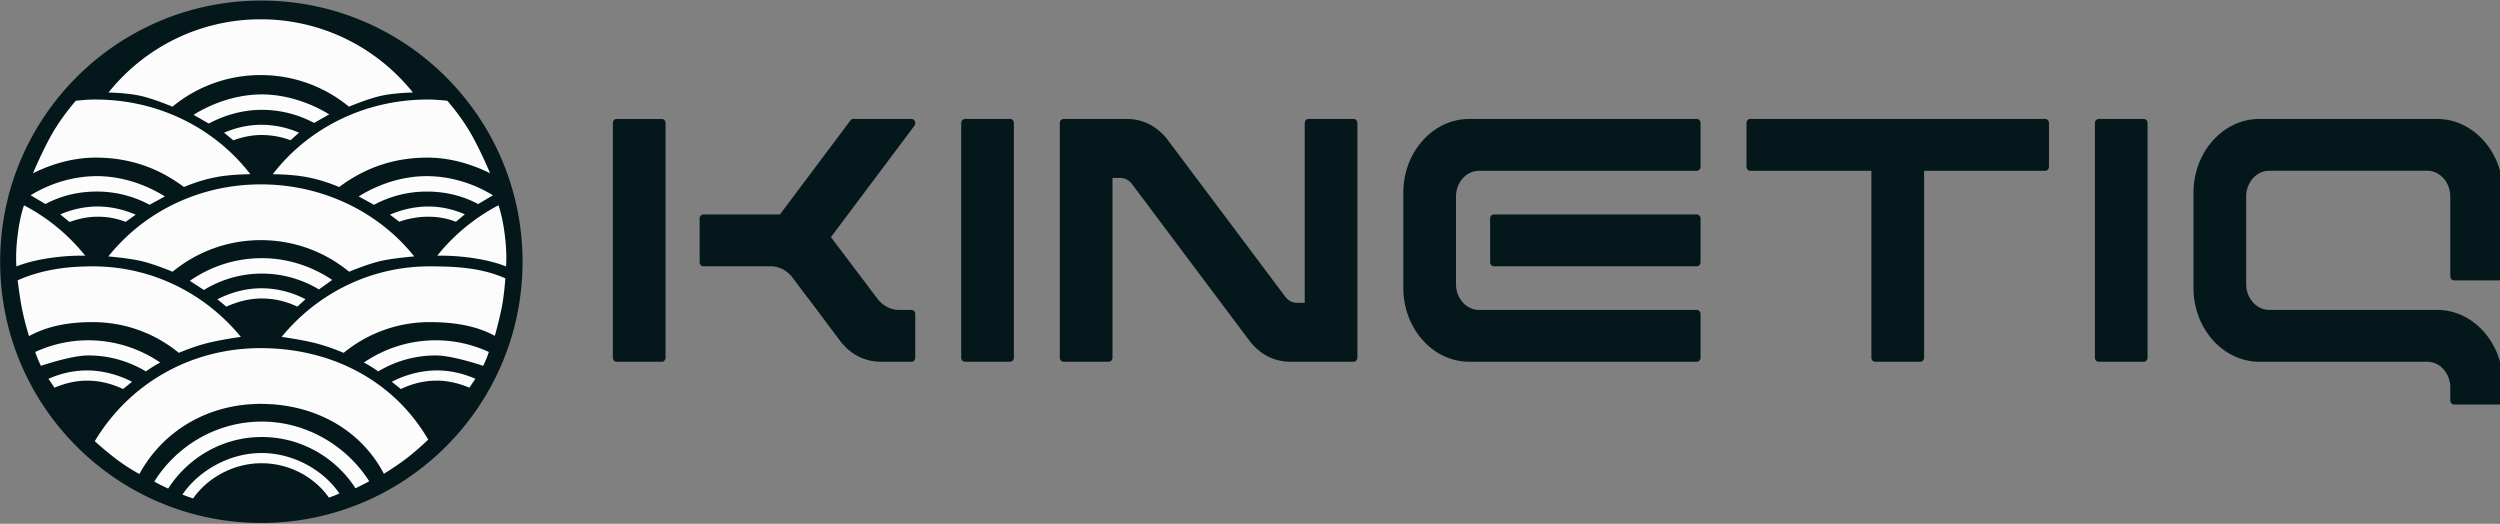
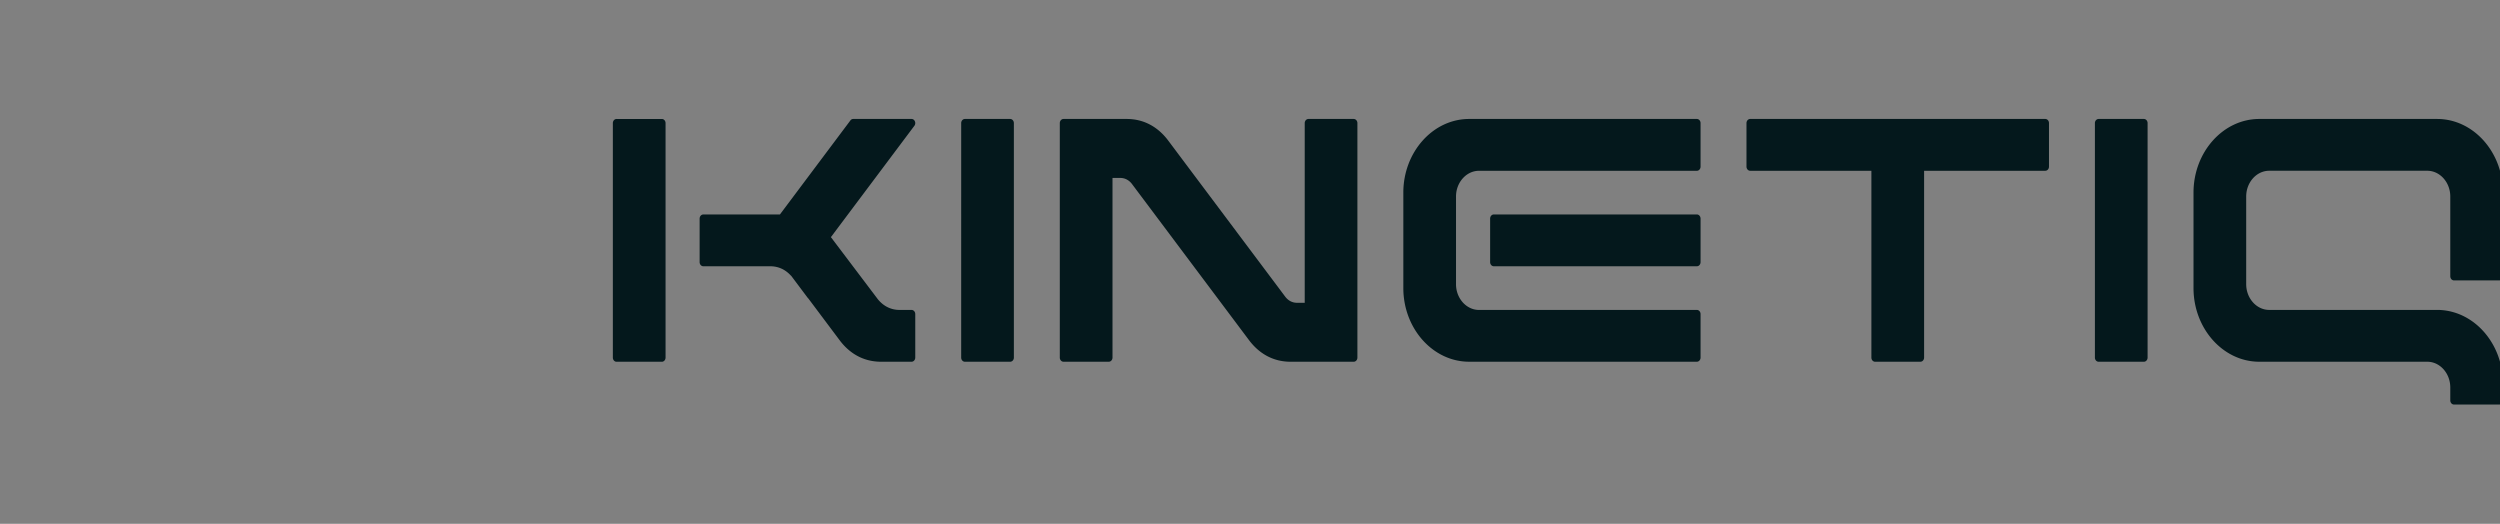
<svg xmlns="http://www.w3.org/2000/svg" fill="none" viewBox="0 0 1742 365">
  <rect x="0" y="0" width="1742" height="365" fill="#808080" stroke="none" />
-   <circle cx="184" cy="184" r="174" fill="#fcfcfc" />
-   <path fill="#04181c" fill-rule="evenodd" d="M182.103 364.397c100.515 0 182-81.484 182-182 0-100.515-81.485-182-182-182-100.516 0-182 81.485-182 182 0 100.516 81.484 182 182 182M288.656 178.68c-24.874-31.099-63.968-50.206-106.887-50.206-42.92 0-81.395 19.107-106.27 50.206 0 0 12.406.969 21.92 2.998s22.836 7.676 22.836 7.676c16.731-13.764 38.157-22.029 61.514-22.029 23.356 0 44.782 8.265 61.513 22.029 0 0 13.321-5.647 22.836-7.676s22.538-2.998 22.538-2.998M66.549 109.824c24.074 0 43.94 7.313 61.62 20.479 16.923-6.937 28.463-8.579 46.27-8.934-24.821-32.169-64.116-52.016-107.89-52.016-5.005 0-8.851.327-13.715.855 0 0-8.605 9.622-15.591 21.401S22.97 120.737 22.97 120.737c12.985-6.463 28.089-10.913 43.578-10.913M208.39 92.457c-8.08-3.49-16.986-5.497-26.186-5.497-9.095 0-17.985 2.02-26.088 5.508l6.484 5.303c6.165-2.265 12.848-3.697 19.604-3.697 7.195 0 13.943 1.286 20.231 3.645zm-25.95-26.67c16.636 0 33.548 5.684 46.954 13.905l-10.54 5.967a77 77 0 0 0-36.414-9.126c-13.183 0-26.058 3.694-36.935 9.562l-10.635-6.077c13.517-8.436 30.559-14.23 47.57-14.23m105.279-1.319C262.846 33.37 224.579 13.45 181.66 13.45S100.473 33.37 75.6 64.47c0 0 12.196.156 21.71 2.185s22.836 7.676 22.836 7.676c16.731-13.764 38.157-22.029 61.514-22.029 23.356 0 44.782 8.265 61.513 22.03 0 0 13.321-5.648 22.836-7.677s21.711-2.185 21.711-2.185m10.239 45.356c-24.074 0-43.939 7.313-61.62 20.479-16.923-6.937-28.463-8.579-46.27-8.934 24.822-32.169 64.116-52.016 107.89-52.016 5.005 0 8.852.327 13.716.855 0 0 8.605 9.622 15.59 21.401 6.986 11.78 14.272 29.128 14.272 29.128-12.985-6.463-28.089-10.913-43.578-10.913m45.526 26.234c-13.406-8.221-29.59-13.327-46.226-13.327-17.011 0-33.805 5.692-47.323 14.128l10.685 5.835c10.877-5.868 23.455-9.218 36.638-9.218 13.134 0 25.041 2.892 35.914 8.707zm-45.162 7.829c9.2 0 17.482 1.96 25.562 5.45l-6.225 5.178c-6.288-2.359-12.142-3.514-19.337-3.514-6.757 0-13.906 1.242-20.071 3.507l-6.533-4.938c8.103-3.488 17.508-5.683 26.604-5.683m32.401 36.103c-14.466-2.271-26.067-1.81-26.067-1.81a134.6 134.6 0 0 1 42.651-35.128s2.707 6.821 4.435 20.657.847 21.972.847 21.972-7.4-3.419-21.866-5.691m21.387 13.946c-16.366-7.223-33.722-8.342-52.712-8.342-41.5 0-78.592 19.129-103.159 49.163 0 0 12.25 1.621 22.586 4.115 10.336 2.493 20.602 7.003 20.602 7.003 16.401-13.405 37.261-21.43 59.971-21.43 16.3 0 31.994 2.287 45.424 9.577 0 0 2.781-9.963 4.656-19.03s2.632-21.056 2.632-21.056m-139.245 14.56c-9.209-4.79-19.728-7.624-30.661-7.624-10.863 0-21.432 2.881-30.72 7.704l6.255 5.106c7.432-3.39 15.888-5.697 24.465-5.697 9.045 0 17.381 2.033 24.988 5.673zm-80.617-12.803c14.272-9.93 31.593-15.804 50.193-15.804 18.018 0 34.941 5.668 49.038 15.17l-9.246 6.618c-11.649-6.999-25.277-11.043-39.792-11.043-14.762 0-28.576 4.198-40.327 11.431zM94.553 149.59c-8.079-3.49-17.277-5.701-26.477-5.701-9.095 0-17.985 2.02-26.088 5.509l6.484 5.302c6.165-2.265 12.848-3.697 19.604-3.697 7.196 0 13.185 1.231 19.473 3.59zm-26.977-26.857c-16.636 0-32.82 5.106-46.226 13.327l10.313 6.125c10.872-5.815 22.78-8.707 35.913-8.707 13.184 0 25.761 3.35 36.639 9.218l10.684-5.835c-13.517-8.436-30.312-14.128-47.323-14.128m-34.25 57.259c14.466-2.271 26.068-1.81 26.068-1.81a134.6 134.6 0 0 0-42.651-35.128s-2.708 6.821-4.435 20.657c-1.728 13.837-.848 21.972-.848 21.972s7.4-3.419 21.867-5.691m-21.001 15.325c16.366-7.223 33.345-9.721 52.335-9.721 41.5 0 78.592 19.129 103.158 49.163 0 0-12.25 1.621-22.585 4.115-10.336 2.493-20.603 7.003-20.603 7.003-16.4-13.405-37.26-21.43-59.97-21.43-16.3 0-31.015 2.464-44.445 9.755 0 0-2.761-8.768-4.636-17.835s-3.254-21.05-3.254-21.05m12.239 49.932c11.276-5.189 23.797-8.129 36.896-8.129 18.614 0 35.947 5.774 50.225 15.533 0 0-1.579.642-4.917 2.729s-5.119 3.42-5.119 3.42a77.8 77.8 0 0 0-40.19-11.136c-11.75 0-32.93 7.237-32.93 7.237s-1.415-2.749-2.597-5.817-1.368-3.837-1.368-3.837m36.04 12.865c10.934 0 22.212 3.118 31.42 7.907l-6.324 5.06c-7.607-3.64-16.05-5.853-25.095-5.853-7.885 0-15.669 1.95-22.648 4.899l-4.19-6.177c8.303-3.689 17.461-5.836 26.838-5.836M267.5 330.127c-16.175-30.95-48.497-48.697-85.838-48.697-36.731 0-68.109 18.736-84.538 48.862 0 0-8.043-4.256-16.064-10.36-8.02-6.104-15.016-12.513-15.016-12.513 23.712-39.59 66.113-64.84 115.618-64.84 50.128 0 93.202 23.308 116.711 63.727 0 0-5.722 5.629-13.283 11.678s-17.59 12.143-17.59 12.143m36.218-93.007c13.099 0 25.619 2.94 36.895 8.129 0 0-.187.769-1.368 3.837s-2.597 5.817-2.597 5.817-21.179-7.237-32.93-7.237a77.8 77.8 0 0 0-40.19 11.136s-1.78-1.332-5.119-3.42-4.917-2.729-4.917-2.729c14.279-9.759 31.612-15.533 50.226-15.533m-30.734 28.901c9.208-4.789 20.486-7.907 31.419-7.907 9.377 0 18.535 2.147 26.838 5.836l-4.19 6.177c-6.979-2.949-14.763-4.899-22.648-4.899-9.044 0-17.488 2.213-25.095 5.853zm-90.777 49.651c22.404 0 43.071 11.904 54.283 28.142-2.288 1.197-7.332 2.924-7.332 2.924-9.864-14.16-27.36-23.952-46.951-23.952-19.639 0-37.744 10.268-47.596 24.485-2.033-.517-4.511-1.49-6.464-2.257l-1.024-.401c11.161-16.471 32.486-28.941 55.084-28.941m75.063 19.661c-15.635-24.526-43.585-41.567-74.827-41.567-31.511 0-59.352 16.859-74.916 41.741 2.37 1.592 9.667 4.926 9.667 4.926 13.739-21.475 37.863-35.921 65.249-35.921 27.32 0 51.498 14.326 65.254 35.715 0 0 6.383-3.084 9.573-4.894" />
  <path fill="#04181c" d="M429.615 82.898h31.568c1.42 0 2.577 1.294 2.577 2.89v163.396c0 1.585-1.157 2.892-2.577 2.892h-31.568c-1.42 0-2.577-1.295-2.577-2.892V85.789c0-1.597 1.157-2.892 2.577-2.892m60.475 66.526h53.377l49.094-65.498c.513-.678 1.169-1.029 1.968-1.029h40.635c1.038 0 1.897.617 2.339 1.67a3.09 3.09 0 0 1-.358 3.073l-58.173 77.596 32.701 43.263c3.997 4.924 9.223 7.464 15.164 7.464h8.339c1.42 0 2.577 1.295 2.577 2.88v30.329c0 1.585-1.157 2.892-2.577 2.892H613.94c-11.513 0-21.463-5.093-28.872-14.978l-21.82-29.107-.084-.085a5 5 0 0 1-.405-.436l-11.43-15.243-.119-.097a2.3 2.3 0 0 1-.358-.326c-3.889-4.174-8.745-6.255-14.126-6.255h-46.648c-1.419 0-2.577-1.295-2.577-2.879v-30.33c0-1.585 1.158-2.879 2.577-2.879zm182.244-66.525h31.556c1.419 0 2.577 1.294 2.577 2.89v163.396c0 1.585-1.158 2.88-2.577 2.88h-31.556c-1.42 0-2.577-1.295-2.577-2.88V85.789c0-1.585 1.157-2.892 2.577-2.892m68.734.001h44.035c11.572 0 21.522 5.19 28.967 15.122l6.824 9.11s.072.084.096.133l70.496 94.038 3.997 5.347c2.124 2.831 4.999 4.343 8.304 4.343h5.345V85.789c0-1.585 1.157-2.892 2.577-2.892h31.556c1.419 0 2.576 1.295 2.576 2.892v163.395c0 1.585-1.157 2.88-2.576 2.88h-44.036c-11.572 0-21.522-5.19-28.967-15.123l-6.824-9.097s-.072-.085-.095-.133l-70.497-94.05-3.997-5.336c-2.124-2.843-4.999-4.343-8.316-4.343h-5.344v125.19c0 1.585-1.158 2.88-2.577 2.88h-31.568c-1.42 0-2.577-1.295-2.577-2.88V85.789c0-1.585 1.157-2.892 2.577-2.892zm289.502 133.065h151.81c1.42 0 2.57 1.295 2.57 2.88v30.329c0 1.585-1.15 2.88-2.57 2.88h-158.69c-25.221 0-45.848-23.083-45.848-51.32v-66.539c0-28.213 20.627-51.296 45.848-51.296h158.69c1.42 0 2.57 1.295 2.57 2.892v30.33c0 1.596-1.15 2.891-2.57 2.891h-151.81c-8.8 0-16.02 8.081-16.02 17.929v61.107c0 9.848 7.22 17.929 16.02 17.929zm10.32-66.527c-1.42 0-2.57 1.295-2.57 2.892v30.33c0 1.584 1.15 2.879 2.57 2.879h141.49c1.42 0 2.57-1.295 2.57-2.879v-30.33c0-1.585-1.15-2.892-2.57-2.892zm260.66-30.438h-82.02c-1.42 0-2.58-1.295-2.58-2.879v-30.33c0-1.585 1.16-2.892 2.58-2.892h205.62c1.42 0 2.58 1.295 2.58 2.892v30.33c0 1.584-1.16 2.879-2.58 2.879h-84.44v130.186c0 1.585-1.16 2.88-2.58 2.88h-31.57c-1.42 0-2.57-1.295-2.57-2.88V118.998zm160.76-36.1h31.55c1.42 0 2.58 1.294 2.58 2.89v163.396c0 1.585-1.16 2.88-2.58 2.88h-31.55c-1.42 0-2.58-1.295-2.58-2.88V85.789c0-1.585 1.16-2.892 2.58-2.892m111.97.001h123.94c25.22 0 45.85 23.082 45.85 51.307v58.3c0 1.585-1.16 2.88-2.58 2.88h-31.55c-1.42 0-2.58-1.295-2.58-2.88v-55.59c0-9.848-7.22-17.929-16.02-17.929h-110.17c-8.8 0-16.02 8.069-16.02 17.929v61.107c0 9.848 7.22 17.929 16.02 17.929h117.06c13.77 0 26.7 6.945 35.42 18.837 6.74 9.182 10.42 20.591 10.42 32.483v11.735c0 1.585-1.16 2.879-2.58 2.879h-31.55c-1.42 0-2.58-1.294-2.58-2.879v-9.194c-.08-9.788-7.27-17.748-16.01-17.748h-117.06c-25.22 0-45.85-23.083-45.85-51.32v-66.539c0-28.225 20.61-51.308 45.84-51.308" />
</svg>